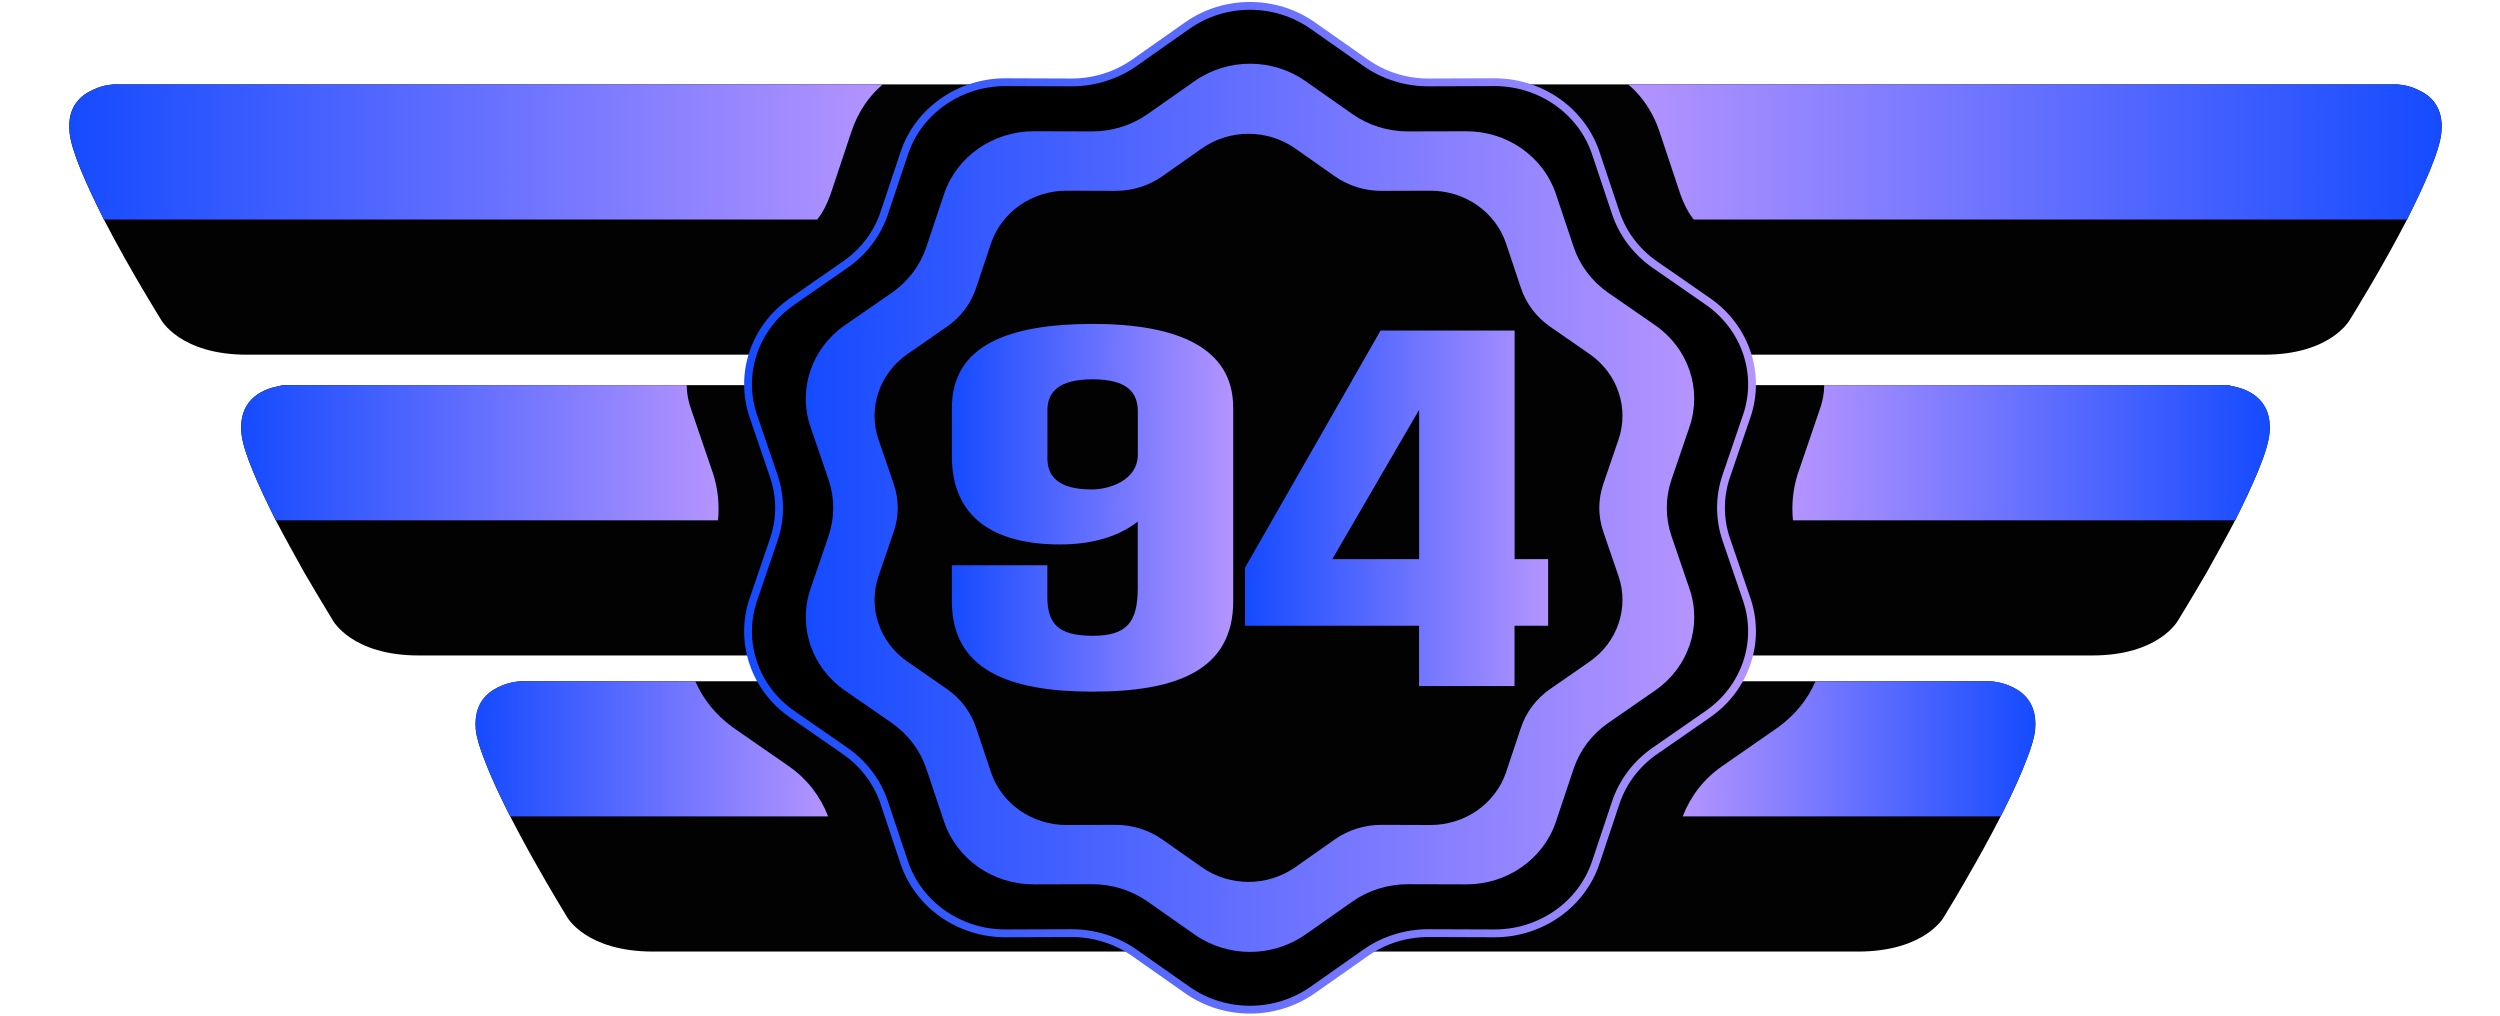
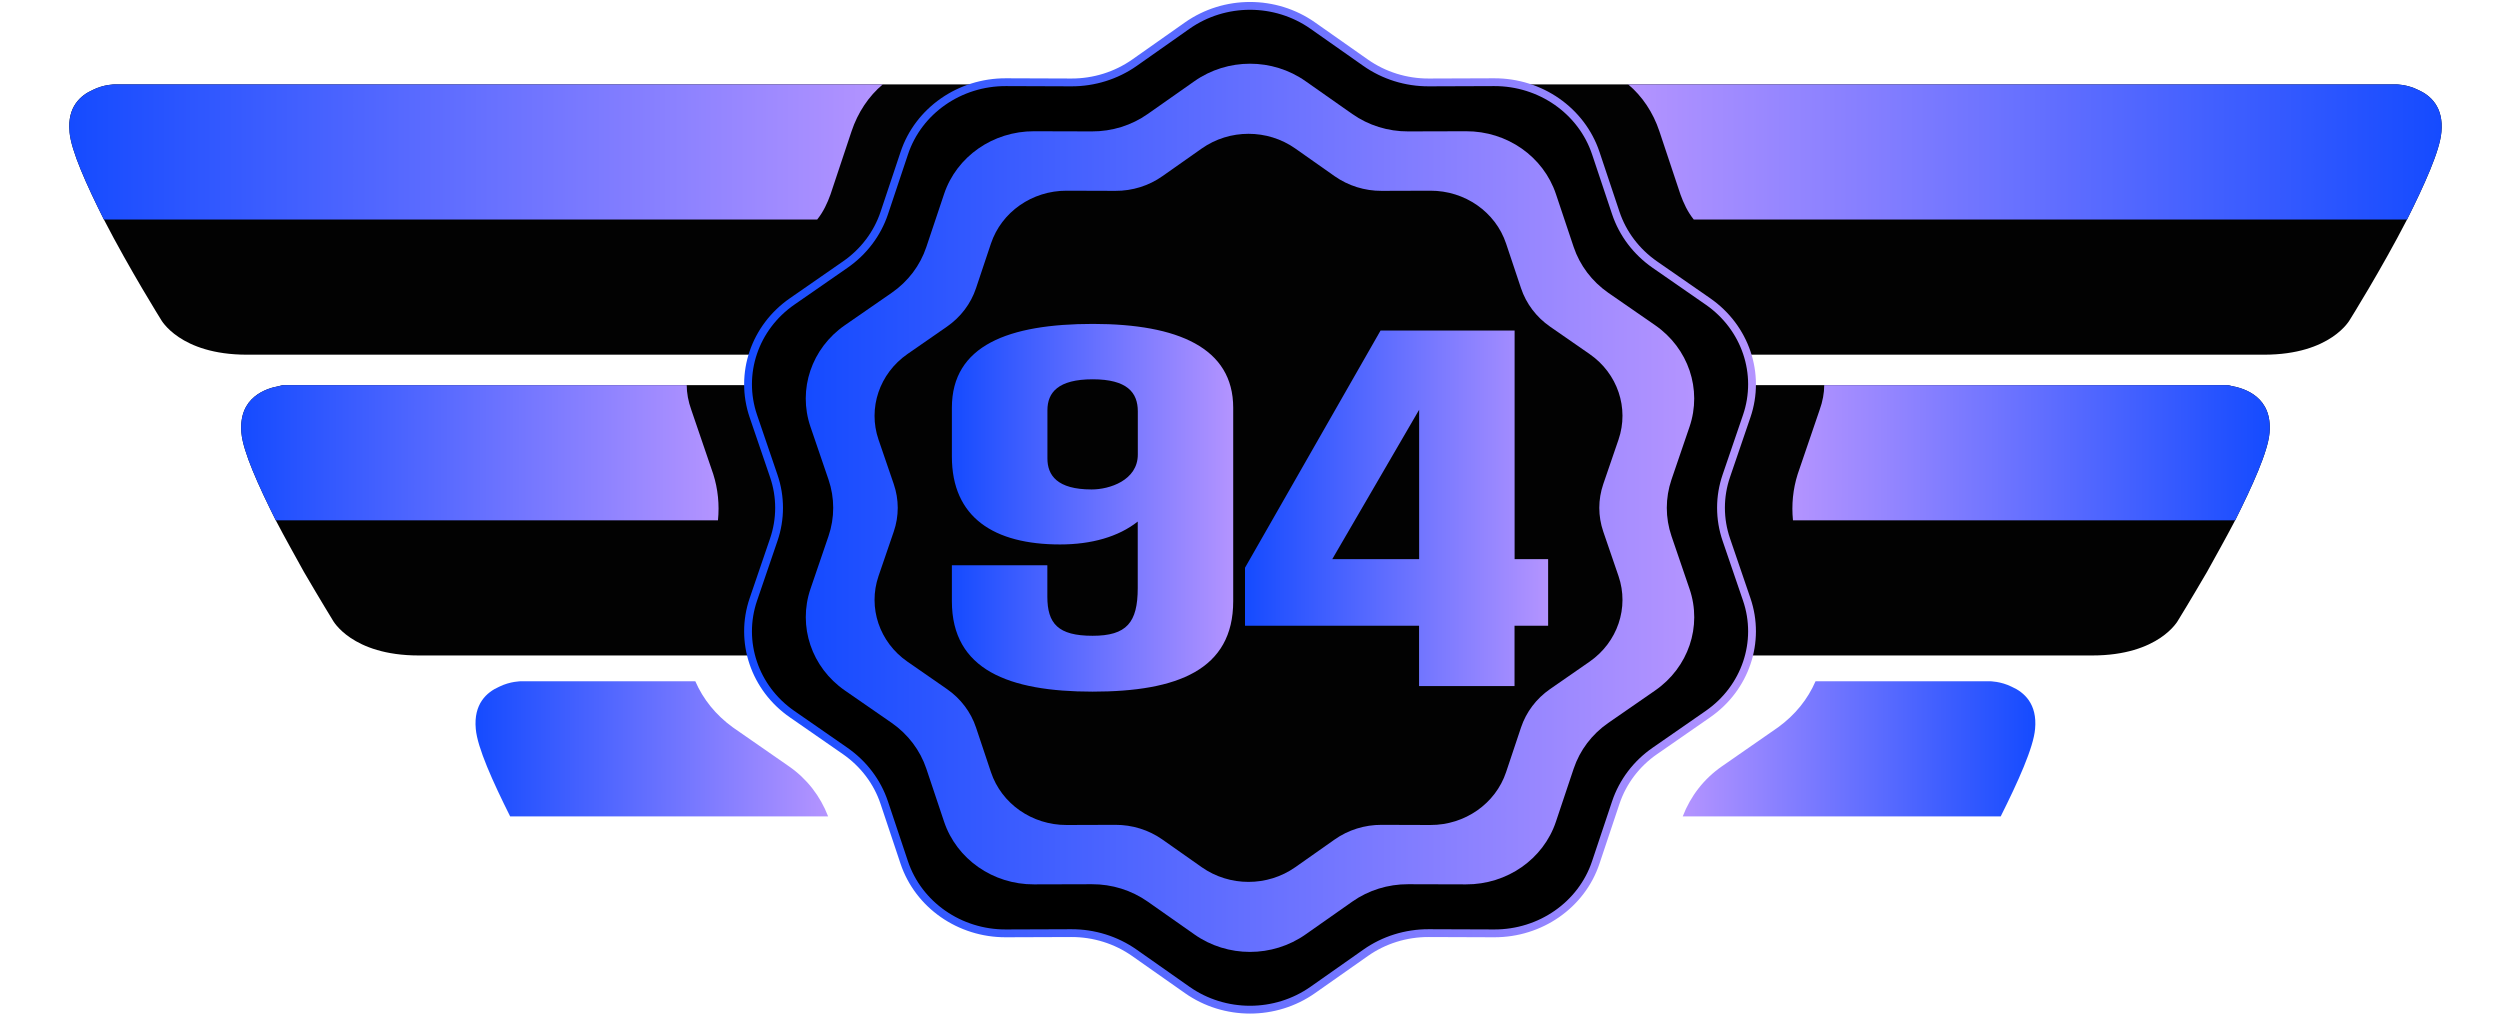
<svg xmlns="http://www.w3.org/2000/svg" version="1.1" x="0px" y="0px" width="32px" height="13px" viewBox="0 0 32 13" enable-background="new 0 0 32 13" xml:space="preserve">
  <g id="Слой_3">
    <g>
      <path fill="#020202" d="M16,4.54c0,0-11.98,0-12.84,0c-0.86,0-1.1-0.45-1.1-0.45    S1.66,3.45,1.33,2.81C1.11,2.37,0.91,1.93,0.89,1.69V1.68    c-0.03-0.31,0.14-0.46,0.3-0.53c0.14-0.07,0.28-0.07,0.28-0.07    h14.51L16,4.54z" />
      <path fill="#020202" d="M18.2,8.39c0,0-6.07,0-9.88,0h-2.96    c-0.86,0-1.1-0.45-1.1-0.45S4.1,7.68,3.89,7.32    C3.78,7.12,3.65,6.89,3.53,6.66C3.31,6.22,3.11,5.78,3.09,5.54    c-0.04-0.46,0.32-0.57,0.49-0.6c0.03-0.01,0.05-0.01,0.05-0.01    h14.55L18.2,8.39z" />
-       <path fill="#020202" d="M16,8.72v3.46H8.36c-0.86,0-1.1-0.44-1.1-0.44    s-0.78-1.26-1.06-2.02C6.14,9.57,6.1,9.44,6.09,9.34    C6.04,8.74,6.67,8.72,6.67,8.72H16z" />
    </g>
    <linearGradient id="SVGID_1_" gradientUnits="userSpaceOnUse" x1="0.887" y1="1.945" x2="11.3" y2="1.945">
      <stop offset="0" style="stop-color:#154BFF" />
      <stop offset="1" style="stop-color:#B494FF" />
    </linearGradient>
    <path fill="url(#SVGID_1_)" d="M11.3,1.08c-0.18,0.15-0.32,0.36-0.4,0.6   l-0.27,0.81c-0.04,0.11-0.09,0.22-0.17,0.32H1.33   C1.11,2.37,0.91,1.93,0.89,1.69C0.86,1.37,1.03,1.22,1.19,1.15   c0.14-0.07,0.28-0.07,0.28-0.07H11.3z" />
    <linearGradient id="SVGID_2_" gradientUnits="userSpaceOnUse" x1="3.087" y1="5.795" x2="9.198" y2="5.795">
      <stop offset="0" style="stop-color:#154BFF" />
      <stop offset="1" style="stop-color:#B494FF" />
    </linearGradient>
    <path fill="url(#SVGID_2_)" d="M9.19,6.66H3.53C3.31,6.22,3.11,5.78,3.09,5.54   c-0.04-0.46,0.32-0.57,0.49-0.6c0.03-0.01,0.05-0.01,0.05-0.01   H8.79c0,0.1,0.02,0.21,0.06,0.32l0.28,0.82   C9.19,6.26,9.21,6.46,9.19,6.66z" />
    <linearGradient id="SVGID_3_" gradientUnits="userSpaceOnUse" x1="6.087" y1="9.585" x2="10.6" y2="9.585">
      <stop offset="0" style="stop-color:#154BFF" />
      <stop offset="1" style="stop-color:#B494FF" />
    </linearGradient>
    <path fill="url(#SVGID_3_)" d="M10.6,10.45H6.53c-0.22-0.44-0.42-0.88-0.44-1.12   C6.06,9.01,6.23,8.86,6.39,8.79c0.14-0.07,0.28-0.07,0.28-0.07   h2.23C9,8.95,9.16,9.15,9.38,9.31l0.72,0.5   C10.33,9.97,10.5,10.19,10.6,10.45z" />
    <g>
      <path fill="#020202" d="M16.14,4.54c0,0,11.98,0,12.84,0c0.86,0,1.1-0.45,1.1-0.45    s0.4-0.64,0.73-1.28c0.22-0.44,0.42-0.88,0.44-1.12    c0.03-0.32-0.14-0.47-0.3-0.54c-0.14-0.07-0.28-0.07-0.28-0.07    H16.16L16.14,4.54z" />
      <path fill="#020202" d="M13.94,8.39c0,0,6.07,0,9.88,0h2.96    c0.86,0,1.1-0.45,1.1-0.45s0.16-0.26,0.37-0.62    c0.11-0.2,0.24-0.43,0.36-0.66c0.22-0.44,0.42-0.88,0.44-1.12    c0.04-0.46-0.32-0.57-0.49-0.6c-0.03-0.01-0.05-0.01-0.05-0.01    H13.96L13.94,8.39z" />
-       <path fill="#020202" d="M16.14,8.72v3.46h7.64c0.86,0,1.1-0.44,1.1-0.44    s0.78-1.26,1.06-2.02c0.06-0.15,0.1-0.28,0.11-0.38    c0.05-0.6-0.58-0.62-0.58-0.62H16.14z" />
    </g>
    <linearGradient id="SVGID_4_" gradientUnits="userSpaceOnUse" x1="-12.167" y1="1.945" x2="-1.753" y2="1.945" gradientTransform="matrix(-1 0 0 1 19.087 0)">
      <stop offset="0" style="stop-color:#154BFF" />
      <stop offset="1" style="stop-color:#B494FF" />
    </linearGradient>
    <path fill="url(#SVGID_4_)" d="M20.84,1.08c0.18,0.15,0.32,0.36,0.4,0.6   l0.27,0.81c0.04,0.11,0.09,0.22,0.17,0.32h9.13   c0.22-0.44,0.42-0.88,0.44-1.12c0.03-0.32-0.14-0.47-0.3-0.54   c-0.14-0.07-0.28-0.07-0.28-0.07H20.84z" />
    <linearGradient id="SVGID_5_" gradientUnits="userSpaceOnUse" x1="-9.966" y1="5.795" x2="-3.856" y2="5.795" gradientTransform="matrix(-1 0 0 1 19.087 0)">
      <stop offset="0" style="stop-color:#154BFF" />
      <stop offset="1" style="stop-color:#B494FF" />
    </linearGradient>
    <path fill="url(#SVGID_5_)" d="M22.95,6.66h5.66c0.22-0.44,0.42-0.88,0.44-1.12   c0.04-0.46-0.32-0.57-0.49-0.6c-0.03-0.01-0.05-0.01-0.05-0.01   h-5.16c0,0.1-0.02,0.21-0.06,0.32l-0.28,0.82   C22.95,6.26,22.93,6.46,22.95,6.66z" />
    <linearGradient id="SVGID_6_" gradientUnits="userSpaceOnUse" x1="-6.966" y1="9.585" x2="-2.453" y2="9.585" gradientTransform="matrix(-1 0 0 1 19.087 0)">
      <stop offset="0" style="stop-color:#154BFF" />
      <stop offset="1" style="stop-color:#B494FF" />
    </linearGradient>
    <path fill="url(#SVGID_6_)" d="M21.539,10.45h4.07c0.22-0.44,0.42-0.88,0.44-1.12   c0.03-0.32-0.14-0.47-0.3-0.54c-0.14-0.07-0.28-0.07-0.28-0.07   h-2.23c-0.1,0.23-0.26,0.43-0.48,0.59l-0.72,0.5   C21.809,9.97,21.639,10.19,21.539,10.45z" />
  </g>
  <g id="Слой_2">
    <linearGradient id="SVGID_7_" gradientUnits="userSpaceOnUse" x1="9.525" y1="6.5" x2="22.475" y2="6.5">
      <stop offset="0" style="stop-color:#154BFF" />
      <stop offset="1" style="stop-color:#B494FF" />
    </linearGradient>
    <path stroke="url(#SVGID_7_)" stroke-width="0.1" stroke-miterlimit="10" d="M15.196,0.328   c0.479-0.337,1.129-0.337,1.608,0l0.676,0.475   c0.235,0.165,0.518,0.253,0.808,0.252l0.837-0.003   c0.593-0.002,1.119,0.365,1.301,0.908l0.256,0.766   c0.089,0.266,0.264,0.497,0.5,0.661l0.679,0.471   c0.481,0.333,0.682,0.928,0.497,1.469l-0.261,0.764   c-0.091,0.265-0.091,0.552,0,0.817l0.261,0.764   c0.185,0.541-0.016,1.136-0.497,1.469l-0.679,0.471   c-0.236,0.163-0.411,0.395-0.5,0.661l-0.256,0.766   c-0.181,0.543-0.708,0.91-1.301,0.908l-0.837-0.003   c-0.291-0.001-0.574,0.087-0.808,0.252l-0.676,0.475   c-0.479,0.337-1.129,0.337-1.608,0l-0.676-0.475   c-0.235-0.165-0.518-0.253-0.808-0.252l-0.837,0.003   c-0.593,0.002-1.119-0.365-1.301-0.908l-0.256-0.766   c-0.089-0.266-0.264-0.497-0.5-0.661l-0.679-0.471   C9.659,8.809,9.458,8.214,9.643,7.673l0.261-0.764   c0.091-0.265,0.091-0.552,0-0.817L9.643,5.327   c-0.185-0.542,0.016-1.136,0.497-1.469l0.679-0.471   c0.236-0.163,0.411-0.395,0.5-0.661l0.256-0.766   c0.181-0.543,0.708-0.91,1.301-0.908l0.837,0.003   c0.291,0.001,0.574-0.088,0.808-0.252C14.521,0.803,15.196,0.328,15.196,0.328z" />
    <linearGradient id="SVGID_8_" gradientUnits="userSpaceOnUse" x1="10.315" y1="6.5" x2="21.685" y2="6.5">
      <stop offset="0" style="stop-color:#154BFF" />
      <stop offset="1" style="stop-color:#B494FF" />
    </linearGradient>
    <path fill="url(#SVGID_8_)" d="M15.289,1.039c0.424-0.298,0.999-0.298,1.422,0l0.598,0.42   c0.208,0.146,0.458,0.224,0.715,0.223l0.741-0.002   c0.525-0.002,0.99,0.323,1.151,0.804l0.227,0.678   c0.079,0.235,0.234,0.44,0.442,0.585l0.601,0.416   c0.426,0.295,0.603,0.821,0.44,1.3l-0.231,0.676   c-0.08,0.235-0.08,0.488,0,0.723l0.231,0.676   c0.164,0.479-0.014,1.005-0.44,1.3l-0.601,0.416   c-0.209,0.145-0.363,0.349-0.442,0.585l-0.227,0.678   c-0.16,0.48-0.626,0.805-1.151,0.803l-0.741-0.002   c-0.257-0.001-0.508,0.077-0.715,0.223l-0.598,0.42   c-0.424,0.298-0.999,0.298-1.422,0l-0.598-0.42   c-0.208-0.146-0.458-0.224-0.715-0.223L13.235,11.32   c-0.525,0.002-0.99-0.323-1.151-0.803l-0.227-0.678   c-0.079-0.235-0.234-0.44-0.442-0.585l-0.601-0.416   c-0.426-0.295-0.603-0.821-0.44-1.3l0.231-0.676   c0.08-0.235,0.08-0.488,0-0.723l-0.231-0.676   c-0.164-0.479,0.014-1.005,0.44-1.3l0.601-0.416   c0.209-0.145,0.363-0.349,0.442-0.585l0.227-0.678   c0.16-0.48,0.626-0.805,1.151-0.804l0.741,0.002   c0.257,0.001,0.508-0.077,0.715-0.223C14.691,1.459,15.289,1.039,15.289,1.039z" />
    <path fill="#020202" d="M15.382,1.901c0.357-0.251,0.841-0.251,1.198,0l0.503,0.354   c0.175,0.123,0.386,0.189,0.602,0.188l0.624-0.002   c0.442-0.001,0.834,0.272,0.969,0.677l0.191,0.571   c0.066,0.198,0.197,0.371,0.372,0.492l0.506,0.351   c0.358,0.248,0.508,0.691,0.37,1.095l-0.195,0.569   c-0.068,0.198-0.068,0.411,0,0.609l0.195,0.569   c0.138,0.403-0.012,0.846-0.37,1.095l-0.506,0.351   c-0.176,0.122-0.306,0.294-0.372,0.492l-0.191,0.571   c-0.135,0.404-0.527,0.678-0.969,0.677l-0.624-0.002   c-0.217-0.001-0.428,0.065-0.602,0.188l-0.503,0.354   c-0.357,0.251-0.841,0.251-1.198,0l-0.503-0.354   c-0.175-0.123-0.386-0.189-0.602-0.188l-0.624,0.002   c-0.442,0.001-0.834-0.272-0.969-0.677l-0.191-0.571   c-0.066-0.198-0.197-0.371-0.372-0.492l-0.506-0.351   c-0.358-0.248-0.508-0.691-0.37-1.095l0.195-0.569   c0.068-0.198,0.068-0.411,0-0.609l-0.195-0.569   c-0.138-0.403,0.012-0.846,0.37-1.095l0.506-0.351   c0.176-0.122,0.306-0.294,0.372-0.492l0.191-0.571   c0.135-0.404,0.527-0.678,0.969-0.677l0.624,0.002   c0.217,0.001,0.428-0.065,0.602-0.188C14.879,2.255,15.382,1.901,15.382,1.901z" />
    <g>
      <linearGradient id="SVGID_9_" gradientUnits="userSpaceOnUse" x1="12.185" y1="6.5" x2="15.785" y2="6.5">
        <stop offset="0" style="stop-color:#154BFF" />
        <stop offset="1" style="stop-color:#B494FF" />
      </linearGradient>
      <path fill="url(#SVGID_9_)" d="M15.785,5.219v2.477c0,0.878-0.715,1.157-1.8,1.157    c-1.073,0-1.801-0.279-1.801-1.157V7.235h1.222v0.402    c0,0.345,0.137,0.501,0.579,0.501c0.436,0,0.578-0.169,0.578-0.611V6.676    c-0.247,0.195-0.592,0.293-0.994,0.293c-0.846,0-1.385-0.345-1.385-1.125V5.219    c0-0.8,0.728-1.073,1.807-1.073C15.077,4.147,15.785,4.452,15.785,5.219z     M14.564,5.818V5.265c0-0.241-0.137-0.41-0.578-0.41    c-0.442,0-0.579,0.169-0.579,0.396v0.618c0,0.214,0.124,0.396,0.565,0.396    C14.199,6.266,14.564,6.149,14.564,5.818z" />
      <linearGradient id="SVGID_10_" gradientUnits="userSpaceOnUse" x1="15.936" y1="6.507" x2="19.815" y2="6.507">
        <stop offset="0" style="stop-color:#154BFF" />
        <stop offset="1" style="stop-color:#B494FF" />
      </linearGradient>
      <path fill="url(#SVGID_10_)" d="M19.815,8.009h-0.429v0.773h-1.222V8.009H15.936V7.267    l1.735-3.036h1.716v2.926h0.429V8.009z M18.165,7.157V5.245l-1.112,1.912H18.165    z" />
    </g>
  </g>
</svg>